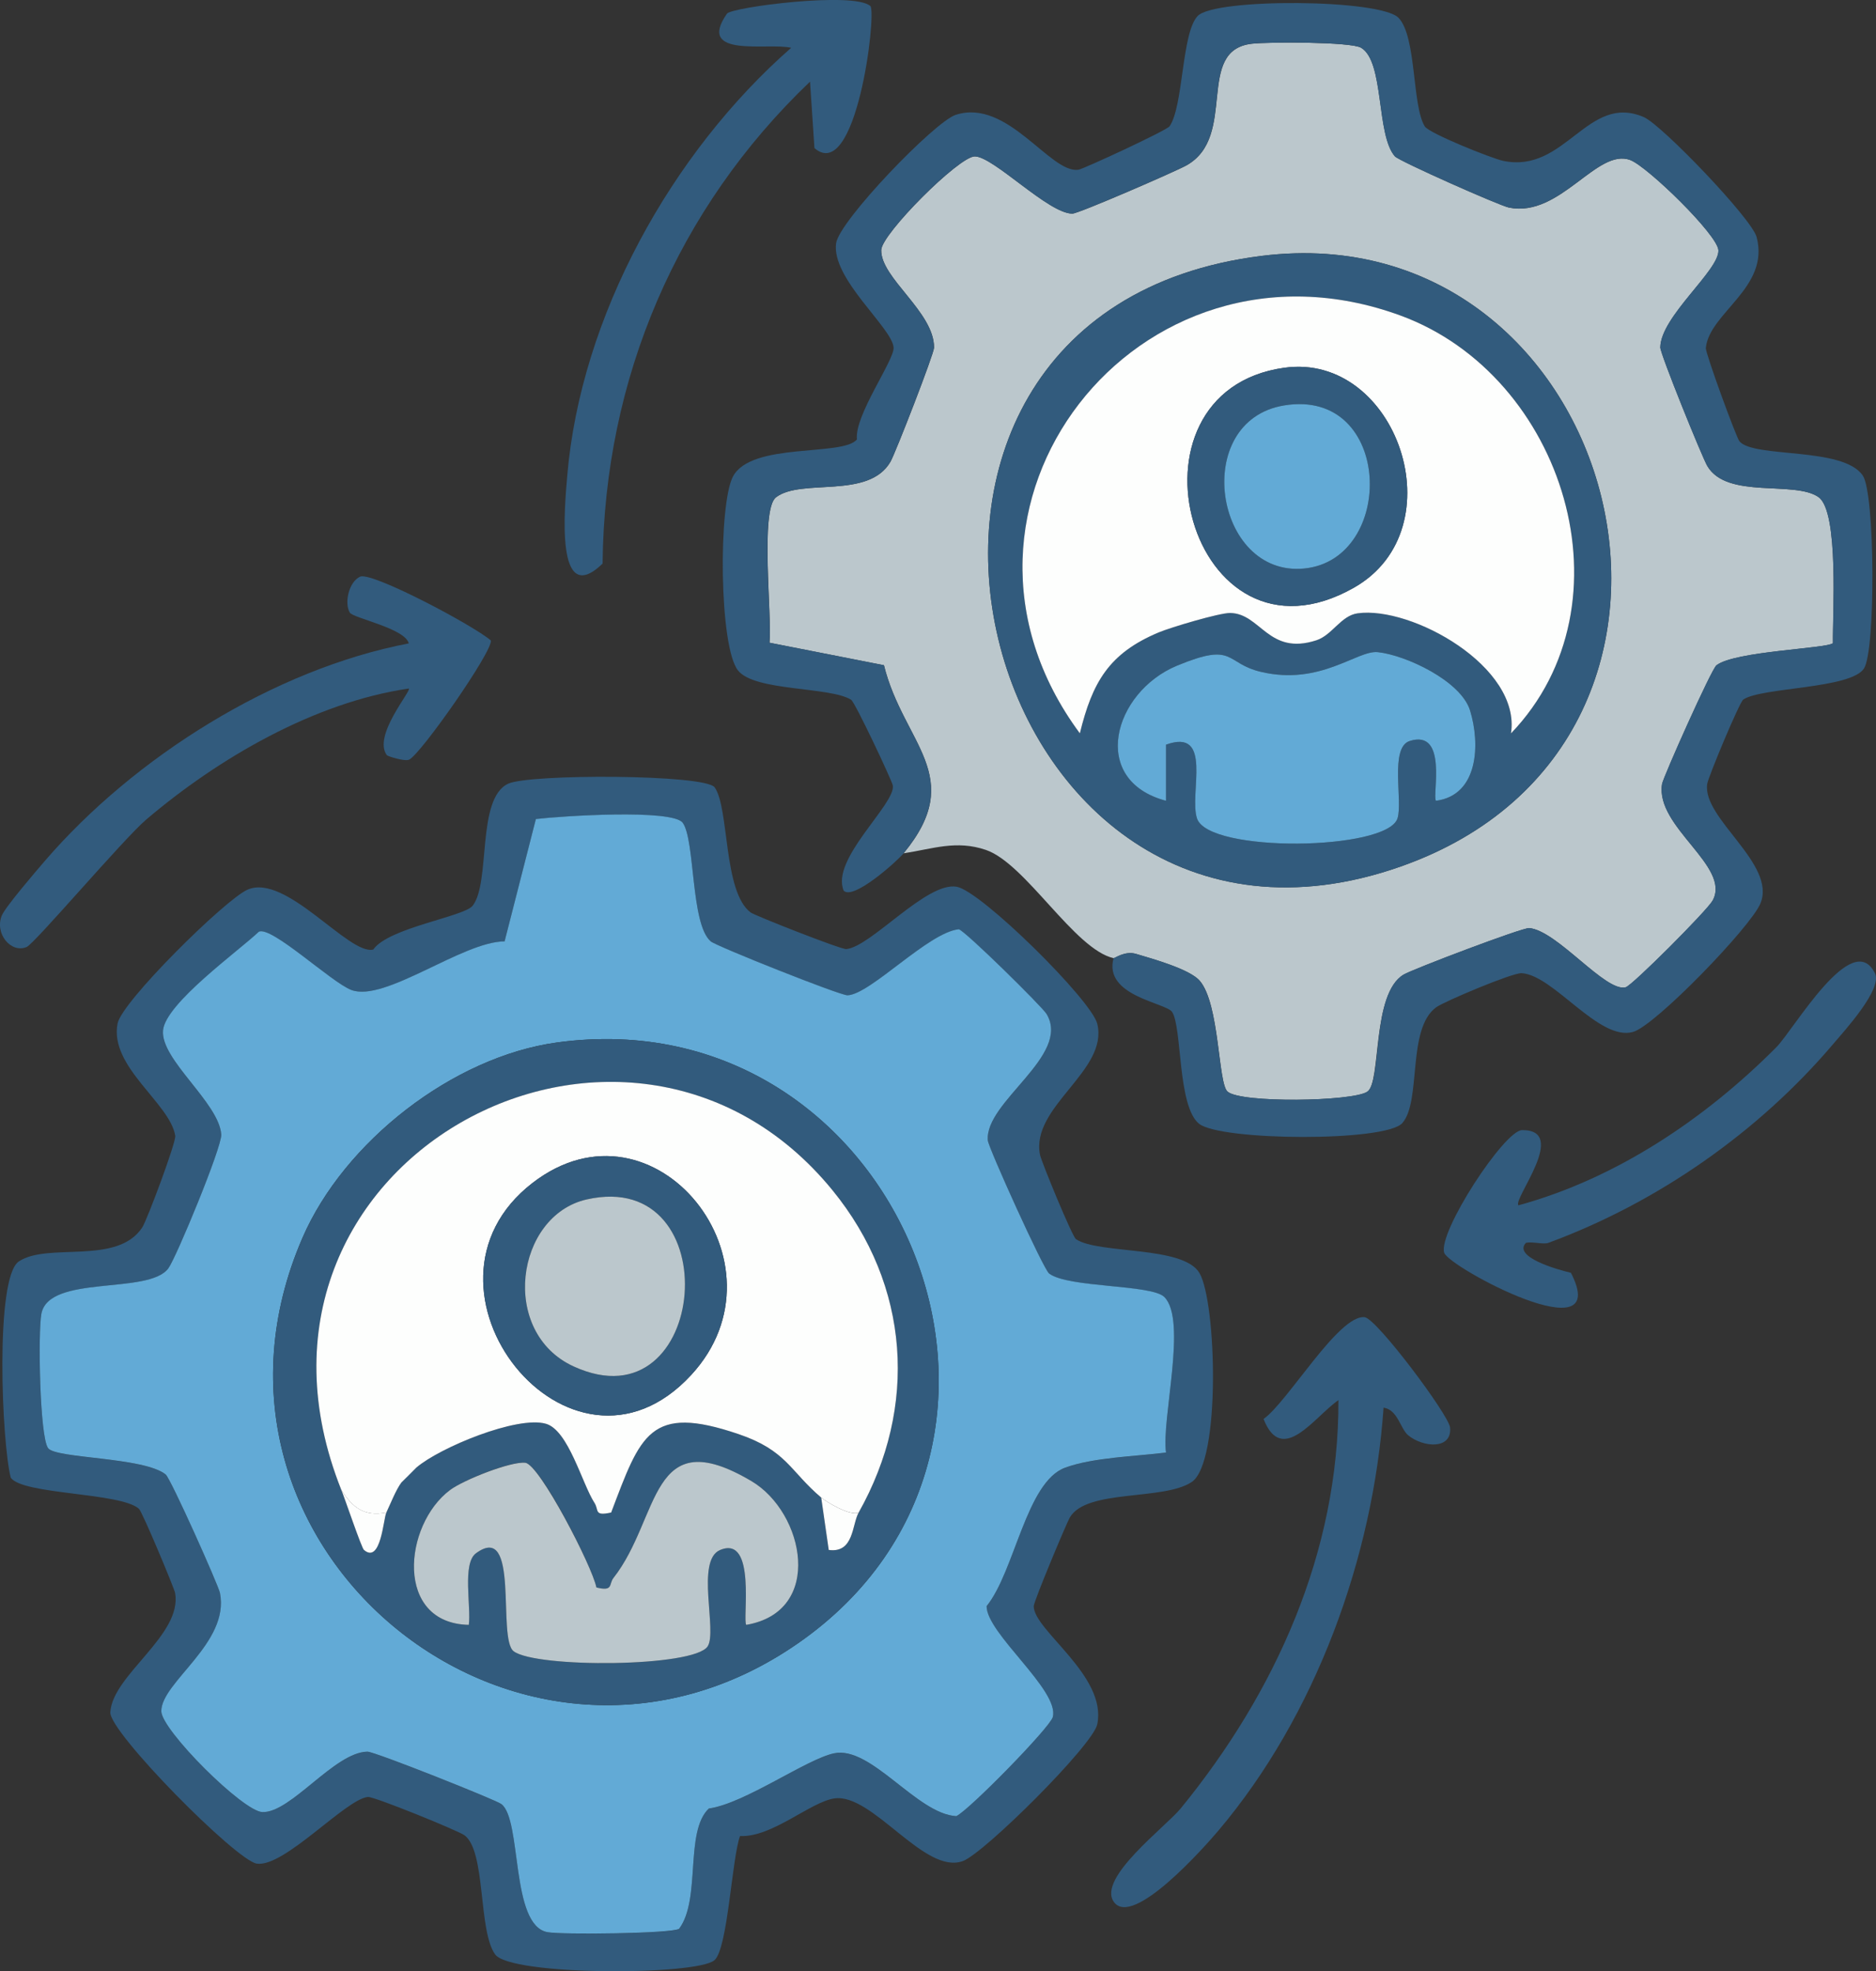
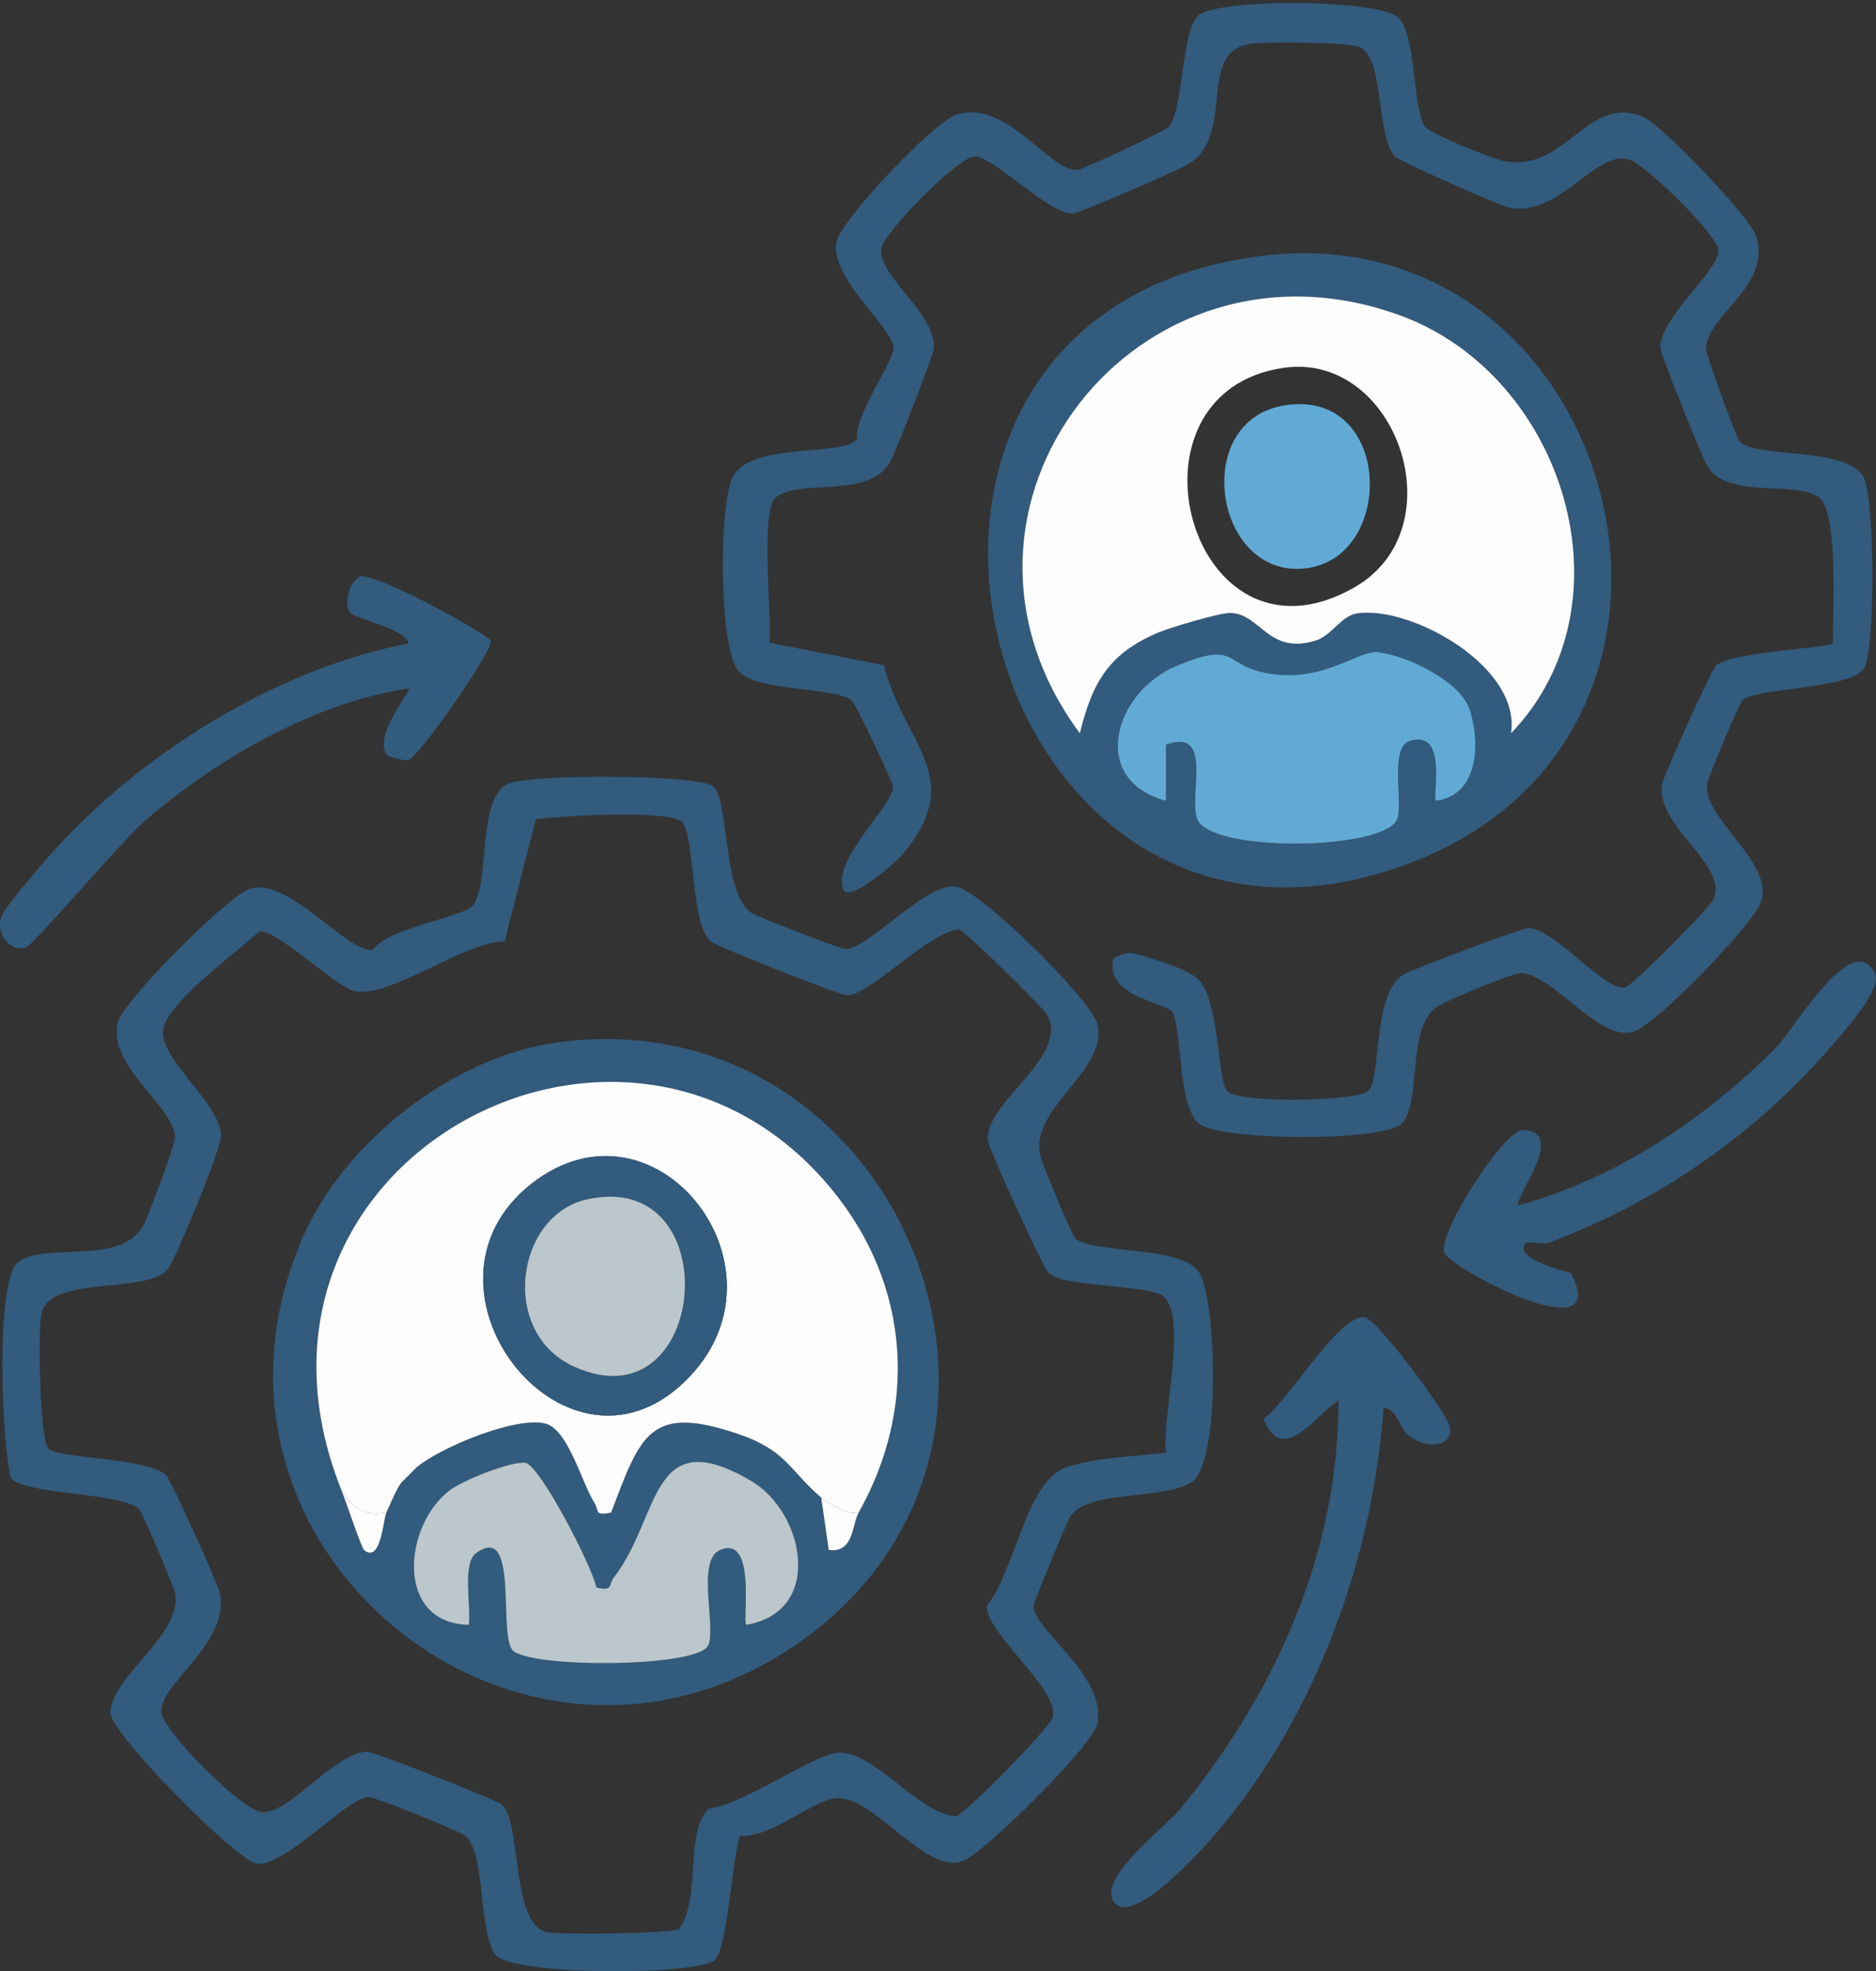
<svg xmlns="http://www.w3.org/2000/svg" id="Layer_2" data-name="Layer 2" viewBox="0 0 500.09 525.57">
  <rect x="0" y="0" width="500.09" height="525.57" fill="#333333" stroke="none" />
  <defs>
    <style>
      .cls-1 {
        fill: #bbc7cc;
      }

      .cls-2 {
        fill: #fdfefd;
      }

      .cls-3 {
        fill: #325b7d;
      }

      .cls-4 {
        fill: #62aad6;
      }
    </style>
  </defs>
  <g id="Layer_1-2" data-name="Layer 1">
    <g>
-       <path class="cls-1" d="M240.89,227.49c16.93-20.59-.04-29.14-5.25-50.13l-30.51-6c.72-7.03-2.57-35.52,1.75-38.78,6.82-5.16,24.65.64,30.5-9.47,1.32-2.29,11.62-28.81,11.62-30.44.02-9.54-14.27-18.53-14.08-26.02.11-4.29,20.74-24.96,24.93-24.95,5.01.02,19.64,15.28,26.02,15.26,1.65,0,27.41-11.2,30.37-12.84,13.87-7.7,2.18-30.72,17.48-32.46,4.49-.51,26.44-.53,29.13,1.08,6.24,3.73,3.95,23.19,9,28.95,1.1,1.26,27.88,13.15,30.42,13.66,13.68,2.75,23.45-16.05,32.36-12.66,4.58,1.75,23.24,19.89,23.46,24.03.29,5.34-15.38,17.64-15.49,25.91-.02,1.7,11.12,29.19,12.53,31.61,5.23,8.95,23.28,3.79,29.66,8.31,5.51,3.91,3.7,31.71,3.83,38.92-1.41,1.46-26.16,2.11-31.05,5.91-1.37,1.07-14.21,29.84-14.5,31.65-1.87,11.49,18.5,21.95,13.48,31.08-1.44,2.62-21.43,22.66-23.18,23.12-5.37,1.41-18.19-15.07-25.7-15.79-1.78-.17-31.05,10.96-33.47,12.39-8.66,5.11-5.92,28.77-9.72,31.25-3.99,2.6-33.66,3.09-37.25-.04-2.55-2.22-2.08-23.37-7.41-29.55-2.7-3.12-12.59-5.85-16.96-7.16-2.99-.9-5.68,1.19-5.99,1.13-10.44-2.32-23.45-25.24-34.06-28.86-7.88-2.69-14.18-.28-21.9.9ZM336.33,68.22c-123.18,15.34-76.41,202.7,37.02,162.82,96.37-33.88,58.66-174.73-37.02-162.82Z" />
      <path class="cls-3" d="M190.52,209.94c3.91,5.52,2.23,27.86,9.59,33.34,1.09.82,24.13,9.9,25.49,9.76,6.63-.64,21.43-18.05,29.44-16.62,6.54,1.17,35.9,30.2,37.46,36.53,3.08,12.52-17.84,22.08-15.26,34.94.36,1.81,8.57,21.8,9.59,22.49,6.05,4.07,28.61,1.66,32.92,9.04,4.53,7.74,5.74,50.49-2.07,55.7-7.55,5.04-28.03,1.79-32.5,9.47-.89,1.53-9.62,22.37-9.62,23.65.04,6.48,19.62,18.55,16.94,31.48-1.15,5.56-30.04,34.27-35.77,36.44-10.24,3.88-24.15-18.22-34.36-16.67-6.38.97-16.6,10.44-25.1,10.02-2.18,5.93-3.26,30.1-6.83,33.12-4.83,4.09-54.31,4.19-58.45-1.56-4.57-6.34-2.4-27.52-8.18-31.77-1.63-1.2-24.13-10.38-25.75-10.21-5.96.62-22.26,18.82-29.59,17.78-5.46-.78-39.34-35.03-39.06-40.34.54-9.98,19.21-20.55,17.28-31.8-.21-1.21-8.74-21.67-9.66-22.48-4.99-4.38-30.87-3.7-34.16-8.27-2.38-9.11-4.29-53.38,2.16-57.67,7.79-5.18,26.21,1.13,32.9-9.07,1.26-1.92,9.06-22.75,8.79-24.42-1.4-8.73-17.62-18.36-15.38-29.93,1.14-5.88,28.66-33.01,34.6-35.67,10.24-4.58,27.08,17.57,33.56,15.94,4.08-5.84,24.21-8.75,26.5-11.68,4.86-6.24.96-28.49,9.43-32.52,5.57-2.66,52.59-2.57,55.09.97ZM189.43,250.97c-5.33-4.61-4.11-26.85-7.41-31.55-2.67-3.8-32.67-1.82-39.17-1.03l-8.34,32.62c-11.21,0-31.95,16.35-40.86,12.95-5.33-2.03-21.19-17.08-24.64-15.54-5.56,5.27-24.88,19.13-25.55,26.31-.72,7.8,14.92,19.25,15.52,27.77.23,3.25-12,32.83-14.11,35.69-5.24,7.11-31.86,1.54-33.84,12.12-.92,4.88-.46,32.73,1.79,35.81,2.06,2.82,25.57,2.34,31.35,7.02,1.35,1.09,14.07,29.56,14.47,31.6,2.64,13.33-15.66,23.74-15.64,31.5,0,5.01,21.77,26.75,26.96,26.91,7.6.23,19.24-16,27.99-16.11,1.92-.02,34.17,12.82,35.7,13.97,5.53,4.17,2.37,32.29,12.27,34.15,3.87.72,33.26.39,35.12-.91,5.89-7.93,1.4-25.84,7.91-32.05,9.59-1.34,26.1-13.24,33.43-14.73,9.88-2.01,22.06,16.2,32.54,16.76,3.32-1.52,25.02-23.65,25.73-26.43,1.83-7.16-17.68-22.27-17.65-29.56,7.5-9.28,10.55-33.07,20.9-36.9,7.45-2.76,18.85-3.02,26.93-4.05-1.26-8.87,5.74-35.3-.45-41.47-3.42-3.41-25.63-2.4-30.71-6.26-1.56-1.18-16.17-33.53-16.34-35.47-.91-10.34,22.28-22.61,15.67-33.71-1.16-1.95-21.81-22.29-23.41-22.6-8.06.76-23.6,17.41-29.67,17.6-1.96.06-35.01-13.11-36.49-14.39Z" />
      <path class="cls-3" d="M240.89,227.49c-1.79,2.17-13.44,12.61-15.98,9.98-3.57-8.41,13.91-23.11,13.09-28.06-.21-1.25-10.05-22.18-11.12-22.85-5.65-3.53-25.68-2.18-30.15-7.81-5.07-6.38-5.24-44.27-1.35-51.68,4.88-9.3,29.34-5.28,33.06-9.92-.74-6.34,9.98-21.09,9.77-24.48-.33-5.26-16.62-18.33-15.33-27.8.82-5.99,26.3-32.46,31.91-34.26,13.87-4.45,25.14,15.7,32.68,14.65,1.33-.19,23.55-10.48,24.31-11.59,3.75-5.5,3.17-24.97,7.52-29.44,4.62-4.76,48.68-4.52,53.52.53s3.56,23.47,7,28.96c1.14,1.82,17.79,8.51,20.86,9.16,16.65,3.53,22.51-18.19,37.55-11.64,4.78,2.08,28.73,27.04,30.04,31.96,3.58,13.48-12.64,20.19-13.54,29.58-.13,1.32,8.11,23.89,8.97,24.89,3.91,4.54,27.56,1.37,32.86,9.1,3.3,4.82,3.46,46.62.33,51.46-3.54,5.46-27.35,4.98-32.18,8.28-1.01.69-9.31,20.55-9.61,22.49-1.41,9.22,18.52,21.3,14.19,31.86-2.53,6.19-28.02,32.63-34,34.28-9.08,2.5-21.09-15.15-29.66-15.68-2.41-.15-20.58,7.52-22.74,9.07-7.92,5.69-3.9,24.98-9.06,30.89-4.42,5.07-48.53,4.76-54.2.18-5.77-4.66-4.47-25.63-7.17-29.79-1.62-2.49-18.36-4.21-15.61-14.36.31.07,2.99-2.02,5.99-1.13,4.37,1.31,14.26,4.03,16.96,7.16,5.33,6.18,4.86,27.33,7.41,29.55,3.59,3.13,33.25,2.65,37.25.04s1.06-26.14,9.72-31.25c2.43-1.43,31.7-12.56,33.47-12.39,7.51.72,20.33,17.19,25.7,15.79,1.75-.46,21.74-20.5,23.18-23.12,5.02-9.13-15.35-19.59-13.48-31.08.3-1.82,13.13-30.59,14.5-31.65,4.9-3.81,29.64-4.45,31.05-5.91-.13-7.21,1.69-35.01-3.83-38.92-6.38-4.52-24.43.64-29.66-8.31-1.42-2.42-12.55-29.91-12.53-31.61.11-8.27,15.78-20.57,15.49-25.91-.22-4.14-18.88-22.28-23.46-24.03-8.91-3.4-18.68,15.41-32.36,12.66-2.54-.51-29.32-12.4-30.42-13.66-5.05-5.77-2.76-25.22-9-28.95-2.69-1.61-24.64-1.59-29.13-1.08-15.3,1.74-3.62,24.76-17.48,32.46-2.96,1.64-28.72,12.84-30.37,12.84-6.38.02-21.01-15.25-26.02-15.26-4.19-.01-24.82,20.66-24.93,24.95-.19,7.48,14.1,16.48,14.08,26.02,0,1.63-10.3,28.15-11.62,30.44-5.85,10.11-23.67,4.31-30.5,9.47-4.32,3.27-1.03,31.76-1.75,38.78l30.51,6c5.21,20.99,22.19,29.54,5.25,50.13Z" />
      <path class="cls-3" d="M375.39,382.67c-2.11-1.74-2.77-6.82-6.57-7.37-2.8,40.02-18.1,82.11-44.05,112.79-3.65,4.31-22.87,26.07-27.86,18.97-4.46-6.34,13.82-19.99,17.88-24.96,25.21-30.89,42.13-68.32,42-108.8-6.37,4.38-15.01,17.64-19.96,5.02,6.47-4.56,20.04-27.89,26.94-27.14,3.21.35,22.47,26.11,22.78,29.41.56,6-7.22,5.33-11.16,2.08Z" />
-       <path class="cls-3" d="M217.11,39.49l-1.18-17.72c-35.42,33.8-54.81,79.18-55.3,128.5-12.78,12.33-10.09-15.44-9.42-23.4,3.59-42.56,27.84-86.18,59.69-114.12-5.95-1.48-25.5,2.93-17.11-9.11,1.2-1.72,33.99-5.98,38.25-2,1.65,2.31-3.81,47.48-14.93,37.84Z" />
      <path class="cls-3" d="M103.14,201.36c-3.88-5.14,6.62-17.21,5.84-17.79-25.07,3.65-50.8,18.59-69.97,34.91-6.14,5.23-29.76,33.11-31.92,34.01-4.24,1.76-8.6-3.69-6.59-8.44,1-2.35,9.11-11.79,11.52-14.59,23.72-27.53,61.01-51.06,96.95-57.92-.97-4.01-14.8-6.73-15.71-8.2-1.52-2.46-.34-8.31,2.87-9.65,3.79-.89,30.1,13.08,34.71,17.06.64,2.73-18.81,30.54-21.82,31.8-1.2.5-5.67-.92-5.88-1.2Z" />
      <path class="cls-3" d="M412.77,331.36c-1.34.49-4.22-.39-6,0-3.57,3.75,8.45,7.17,11.99,7.98,11.35,22.07-32.53-1.46-33.77-5.33-1.74-5.41,16.03-32.69,20.77-32.71,12.55-.06-2.58,18.47-.98,20.05,26.09-7.12,49.82-23.12,68.74-42.14,4.66-4.69,20.27-31.92,26.29-19.72,2.07,4.2-8.02,15.19-11.15,18.88-19.97,23.52-46.9,42.31-75.89,52.98Z" />
      <path class="cls-3" d="M336.33,68.22c95.68-11.92,133.39,128.93,37.02,162.82-113.43,39.88-160.2-147.48-37.02-162.82ZM402.79,195.53c33.16-34.55,14.18-95.42-29.45-111.4-70.04-25.66-129.98,51.3-85.48,111.39,3.33-13.64,7.75-21.35,21.02-26.91,3.17-1.33,16.16-5.21,19.02-5.18,8.17.09,10.17,11.45,23.01,7.28,4.23-1.37,6.53-6.57,10.99-7.19,14.38-2,43.63,14.24,40.89,32.01ZM382.8,213.5c11.4-1.49,11.8-15.26,9.09-24.07-2.44-7.91-17.16-14.77-24.61-15.56-5.48-.58-15.21,8.96-31.04,5.28-9.88-2.3-6.81-8.17-22.48-1.67-16.99,7.05-23.51,30.55-2.93,36.02v-14.96c12.71-4.6,6.07,13.15,8.28,19.69,3.12,9.24,50.52,8.59,53.42,0,1.52-4.52-2.18-18.96,3.29-20.68,10.26-3.23,5.9,14.7,6.99,15.95Z" />
-       <path class="cls-4" d="M189.43,250.97c1.48,1.28,34.53,14.45,36.49,14.39,6.06-.18,21.61-16.84,29.67-17.6,1.6.31,22.25,20.65,23.41,22.6,6.61,11.1-16.58,23.37-15.67,33.71.17,1.95,14.78,34.29,16.34,35.47,5.08,3.86,27.3,2.85,30.71,6.26,6.19,6.18-.81,32.6.45,41.47-8.08,1.03-19.48,1.29-26.93,4.05-10.35,3.83-13.39,27.63-20.9,36.9-.03,7.29,19.47,22.4,17.65,29.56-.71,2.78-22.41,24.92-25.73,26.43-10.49-.57-22.66-18.78-32.54-16.76-7.32,1.49-23.83,13.39-33.43,14.73-6.51,6.21-2.02,24.11-7.91,32.05-1.85,1.3-31.25,1.63-35.12.91-9.9-1.85-6.74-29.97-12.27-34.15-1.53-1.15-33.79-13.99-35.7-13.97-8.76.11-20.39,16.35-27.99,16.11-5.19-.16-26.95-21.9-26.96-26.91-.01-7.75,18.28-18.17,15.64-31.5-.4-2.04-13.12-30.5-14.47-31.6-5.79-4.68-29.29-4.2-31.35-7.02-2.25-3.08-2.71-30.93-1.79-35.81,1.98-10.58,28.6-5,33.84-12.12,2.11-2.86,14.34-32.44,14.11-35.69-.6-8.51-16.24-19.97-15.52-27.77.67-7.19,19.98-21.04,25.55-26.31,3.45-1.54,19.31,13.51,24.64,15.54,8.91,3.4,29.66-12.95,40.86-12.95l8.34-32.62c6.5-.79,36.5-2.77,39.17,1.03,3.31,4.71,2.08,26.94,7.41,31.55ZM148.47,277.94c-27.76,3.81-56.75,26.5-67.83,52.06-35.86,82.75,58.58,159.26,132.13,108.09,76.13-52.97,26.93-172.66-64.31-160.15Z" />
-       <path class="cls-2" d="M402.79,195.53c2.73-17.77-26.52-34.01-40.89-32.01-4.46.62-6.76,5.82-10.99,7.19-12.83,4.17-14.83-7.19-23.01-7.28-2.86-.03-15.86,3.85-19.02,5.18-13.27,5.56-17.69,13.28-21.02,26.91-44.5-60.1,15.44-137.06,85.48-111.39,43.63,15.99,62.61,76.85,29.45,111.4ZM342.35,98.05c-45.78,6.4-25.09,83.39,18.56,58.64,27.69-15.71,11.44-62.83-18.56-58.64Z" />
+       <path class="cls-2" d="M402.79,195.53c2.73-17.77-26.52-34.01-40.89-32.01-4.46.62-6.76,5.82-10.99,7.19-12.83,4.17-14.83-7.19-23.01-7.28-2.86-.03-15.86,3.85-19.02,5.18-13.27,5.56-17.69,13.28-21.02,26.91-44.5-60.1,15.44-137.06,85.48-111.39,43.63,15.99,62.61,76.85,29.45,111.4M342.35,98.05c-45.78,6.4-25.09,83.39,18.56,58.64,27.69-15.71,11.44-62.83-18.56-58.64Z" />
      <path class="cls-4" d="M382.8,213.5c-1.09-1.25,3.28-19.18-6.99-15.95-5.47,1.72-1.77,16.16-3.29,20.68-2.89,8.59-50.3,9.24-53.42,0-2.21-6.54,4.44-24.29-8.28-19.69v14.96c-20.58-5.47-14.06-28.97,2.93-36.02,15.67-6.5,12.59-.63,22.48,1.67,15.82,3.69,25.56-5.85,31.04-5.28,7.45.78,22.17,7.65,24.61,15.56,2.72,8.81,2.31,22.58-9.09,24.07Z" />
      <path class="cls-3" d="M148.47,277.94c91.24-12.51,140.44,107.18,64.31,160.15-73.55,51.18-167.99-25.33-132.13-108.09,11.08-25.56,40.06-48.25,67.83-52.06ZM91,397.27c1.09,2.74,5.37,15.42,6.02,15.98,4.51,3.82,5.18-8.32,5.97-9.98,1.13-2.4,2.56-6.05,4-7.99.17-.23,3.54-3.6,4-3.99,6.17-5.32,26.89-13.92,34.55-11.68,6.01,1.75,9.64,16,12.93,21.09,1.25,1.93-.22,3.58,4.45,2.57,7.88-20.78,10.24-28.97,33.95-20.91,12.84,4.37,13.7,9.86,22.04,16.92l2.01,13.97c6.74.9,6.17-6.75,7.98-9.98,15.84-28.17,13.73-60.54-6.97-85.91-54.81-67.18-165.84-7.6-130.93,79.92ZM158.98,423.23c-1.1-5.62-14.97-32.75-18.94-33.23s-16.45,4.55-20.07,7.26c-12.43,9.3-14.84,35.54,5,35.95.66-4.78-1.8-16.36,1.9-19.08,11.81-8.69,5.6,22.75,10.06,26.12,5.97,4.5,48.12,4.29,51.72-1.32,2.62-4.07-3.25-22.89,3.29-25.67,9.8-4.16,5.91,18.7,6.99,19.95,20.81-3.55,15.57-29.94,1.38-38.33-27.31-16.15-24.14,9.73-36.79,25.84-1.27,1.62.04,3.67-4.54,2.51Z" />
-       <path class="cls-3" d="M342.35,98.05c30-4.19,46.25,42.93,18.56,58.64-43.64,24.75-64.34-52.24-18.56-58.64ZM342.32,108.09c-24.97,4.09-18.66,45.78,5.29,43.49,24.6-2.35,23.76-48.24-5.29-43.49Z" />
      <path class="cls-2" d="M228.9,403.26c-2.24,1.03-8.62-2.83-9.99-3.99-8.34-7.06-9.2-12.56-22.04-16.92-23.71-8.06-26.06.13-33.95,20.91-4.66,1.02-3.2-.63-4.45-2.57-3.3-5.09-6.92-19.34-12.93-21.09-7.66-2.23-28.39,6.37-34.55,11.68l-4,3.99c-1.44,1.94-2.87,5.59-4,7.99-5.95,1.12-8.92-1.26-11.99-5.99-34.91-87.52,76.12-147.1,130.93-79.92,20.7,25.37,22.81,57.75,6.97,85.91ZM184.23,366.61c27.38-29.63-9.7-76.34-42.26-51.23-36.11,27.85,10.07,86.08,42.26,51.23Z" />
      <path class="cls-1" d="M158.98,423.23c4.58,1.15,3.27-.89,4.54-2.51,12.65-16.11,9.48-41.99,36.79-25.84,14.19,8.39,19.43,34.79-1.38,38.33-1.08-1.25,2.81-24.11-6.99-19.95-6.55,2.78-.68,21.6-3.29,25.67-3.6,5.61-45.75,5.82-51.72,1.32-4.47-3.36,1.75-34.81-10.06-26.12-3.7,2.72-1.24,14.3-1.9,19.08-19.84-.41-17.43-26.65-5-35.95,3.62-2.71,16.26-7.71,20.07-7.26s17.84,27.6,18.94,33.23Z" />
      <path class="cls-2" d="M218.91,399.27c1.37,1.16,7.76,5.03,9.99,3.99-1.82,3.23-1.24,10.88-7.98,9.98l-2.01-13.97Z" />
      <path class="cls-2" d="M102.99,403.26c-.79,1.67-1.46,13.8-5.97,9.98-.65-.55-4.93-13.24-6.02-15.98,3.07,4.73,6.04,7.11,11.99,5.99Z" />
-       <path class="cls-1" d="M106.98,395.27l4-3.99c-.46.4-3.83,3.77-4,3.99Z" />
      <path class="cls-4" d="M342.32,108.09c29.06-4.76,29.9,41.14,5.29,43.49-23.96,2.29-30.27-39.4-5.29-43.49Z" />
      <path class="cls-3" d="M184.23,366.61c-32.2,34.85-78.38-23.38-42.26-51.23,32.56-25.11,69.64,21.6,42.26,51.23ZM156.38,319.79c-18.95,4.3-23.32,35.44-3.44,44.53,36.11,16.5,41.55-53.17,3.44-44.53Z" />
      <path class="cls-1" d="M156.38,319.79c38.11-8.64,32.67,61.03-3.44,44.53-19.88-9.08-15.51-40.23,3.44-44.53Z" />
    </g>
  </g>
</svg>